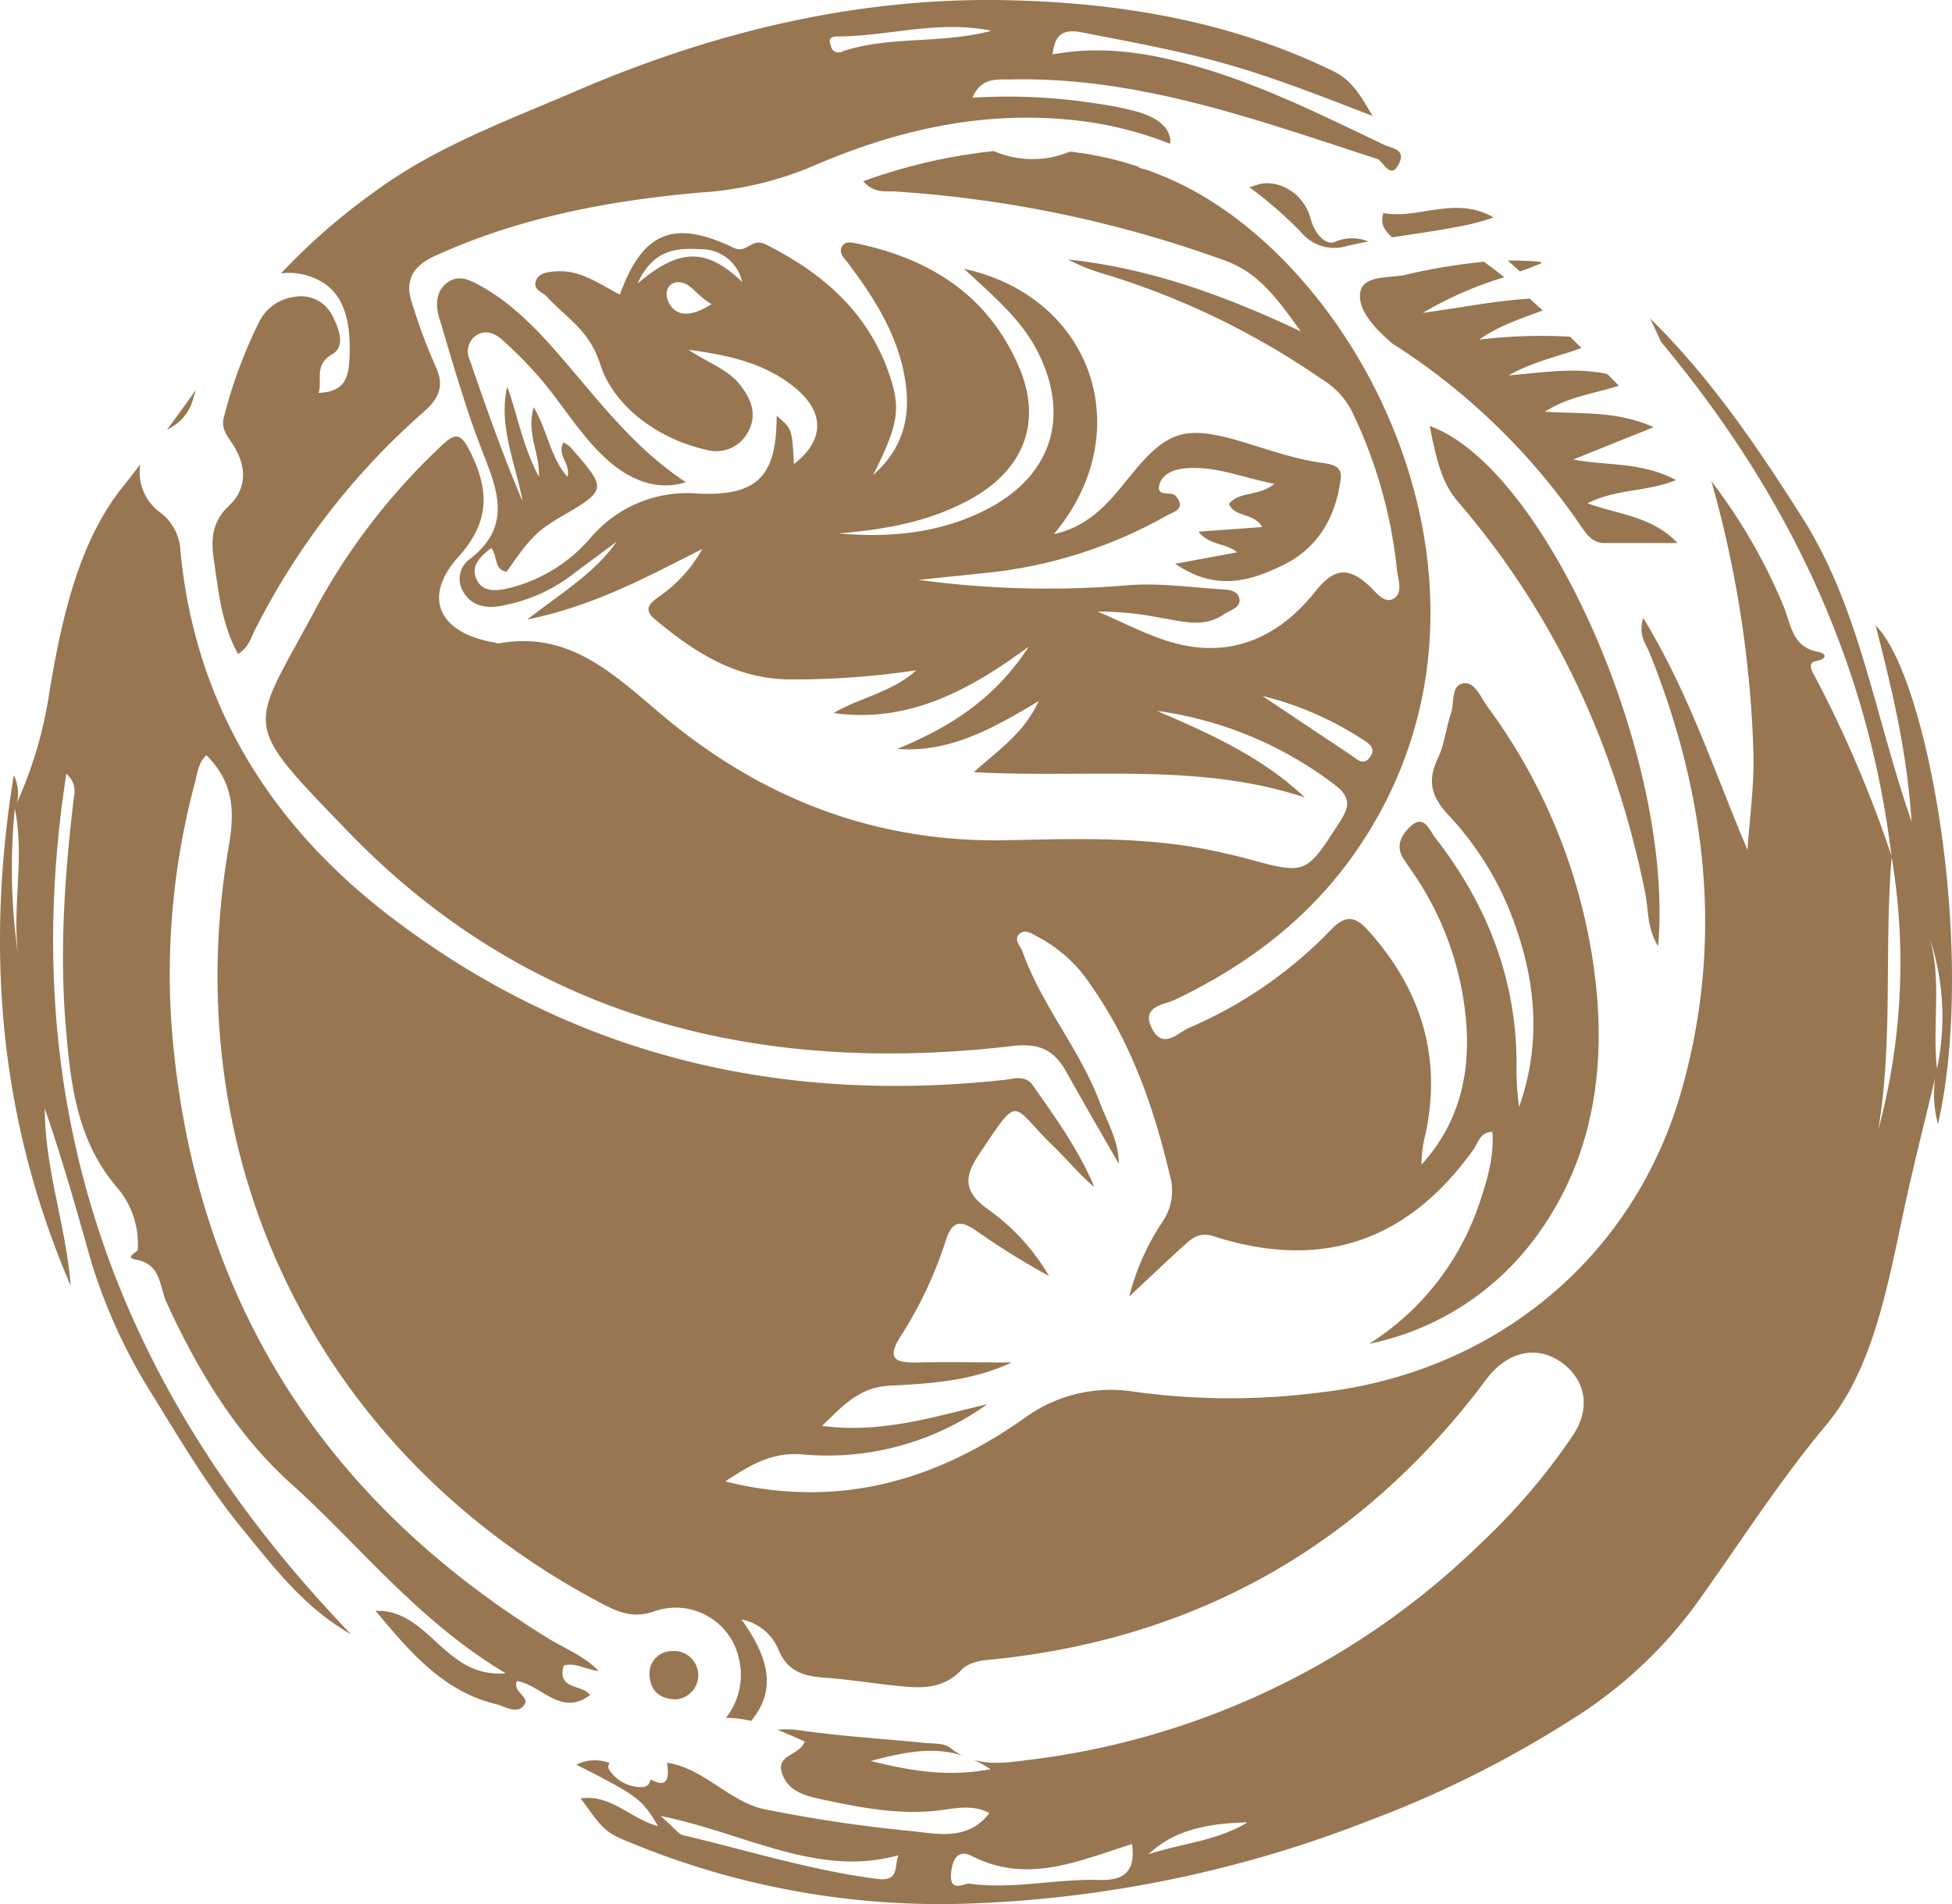
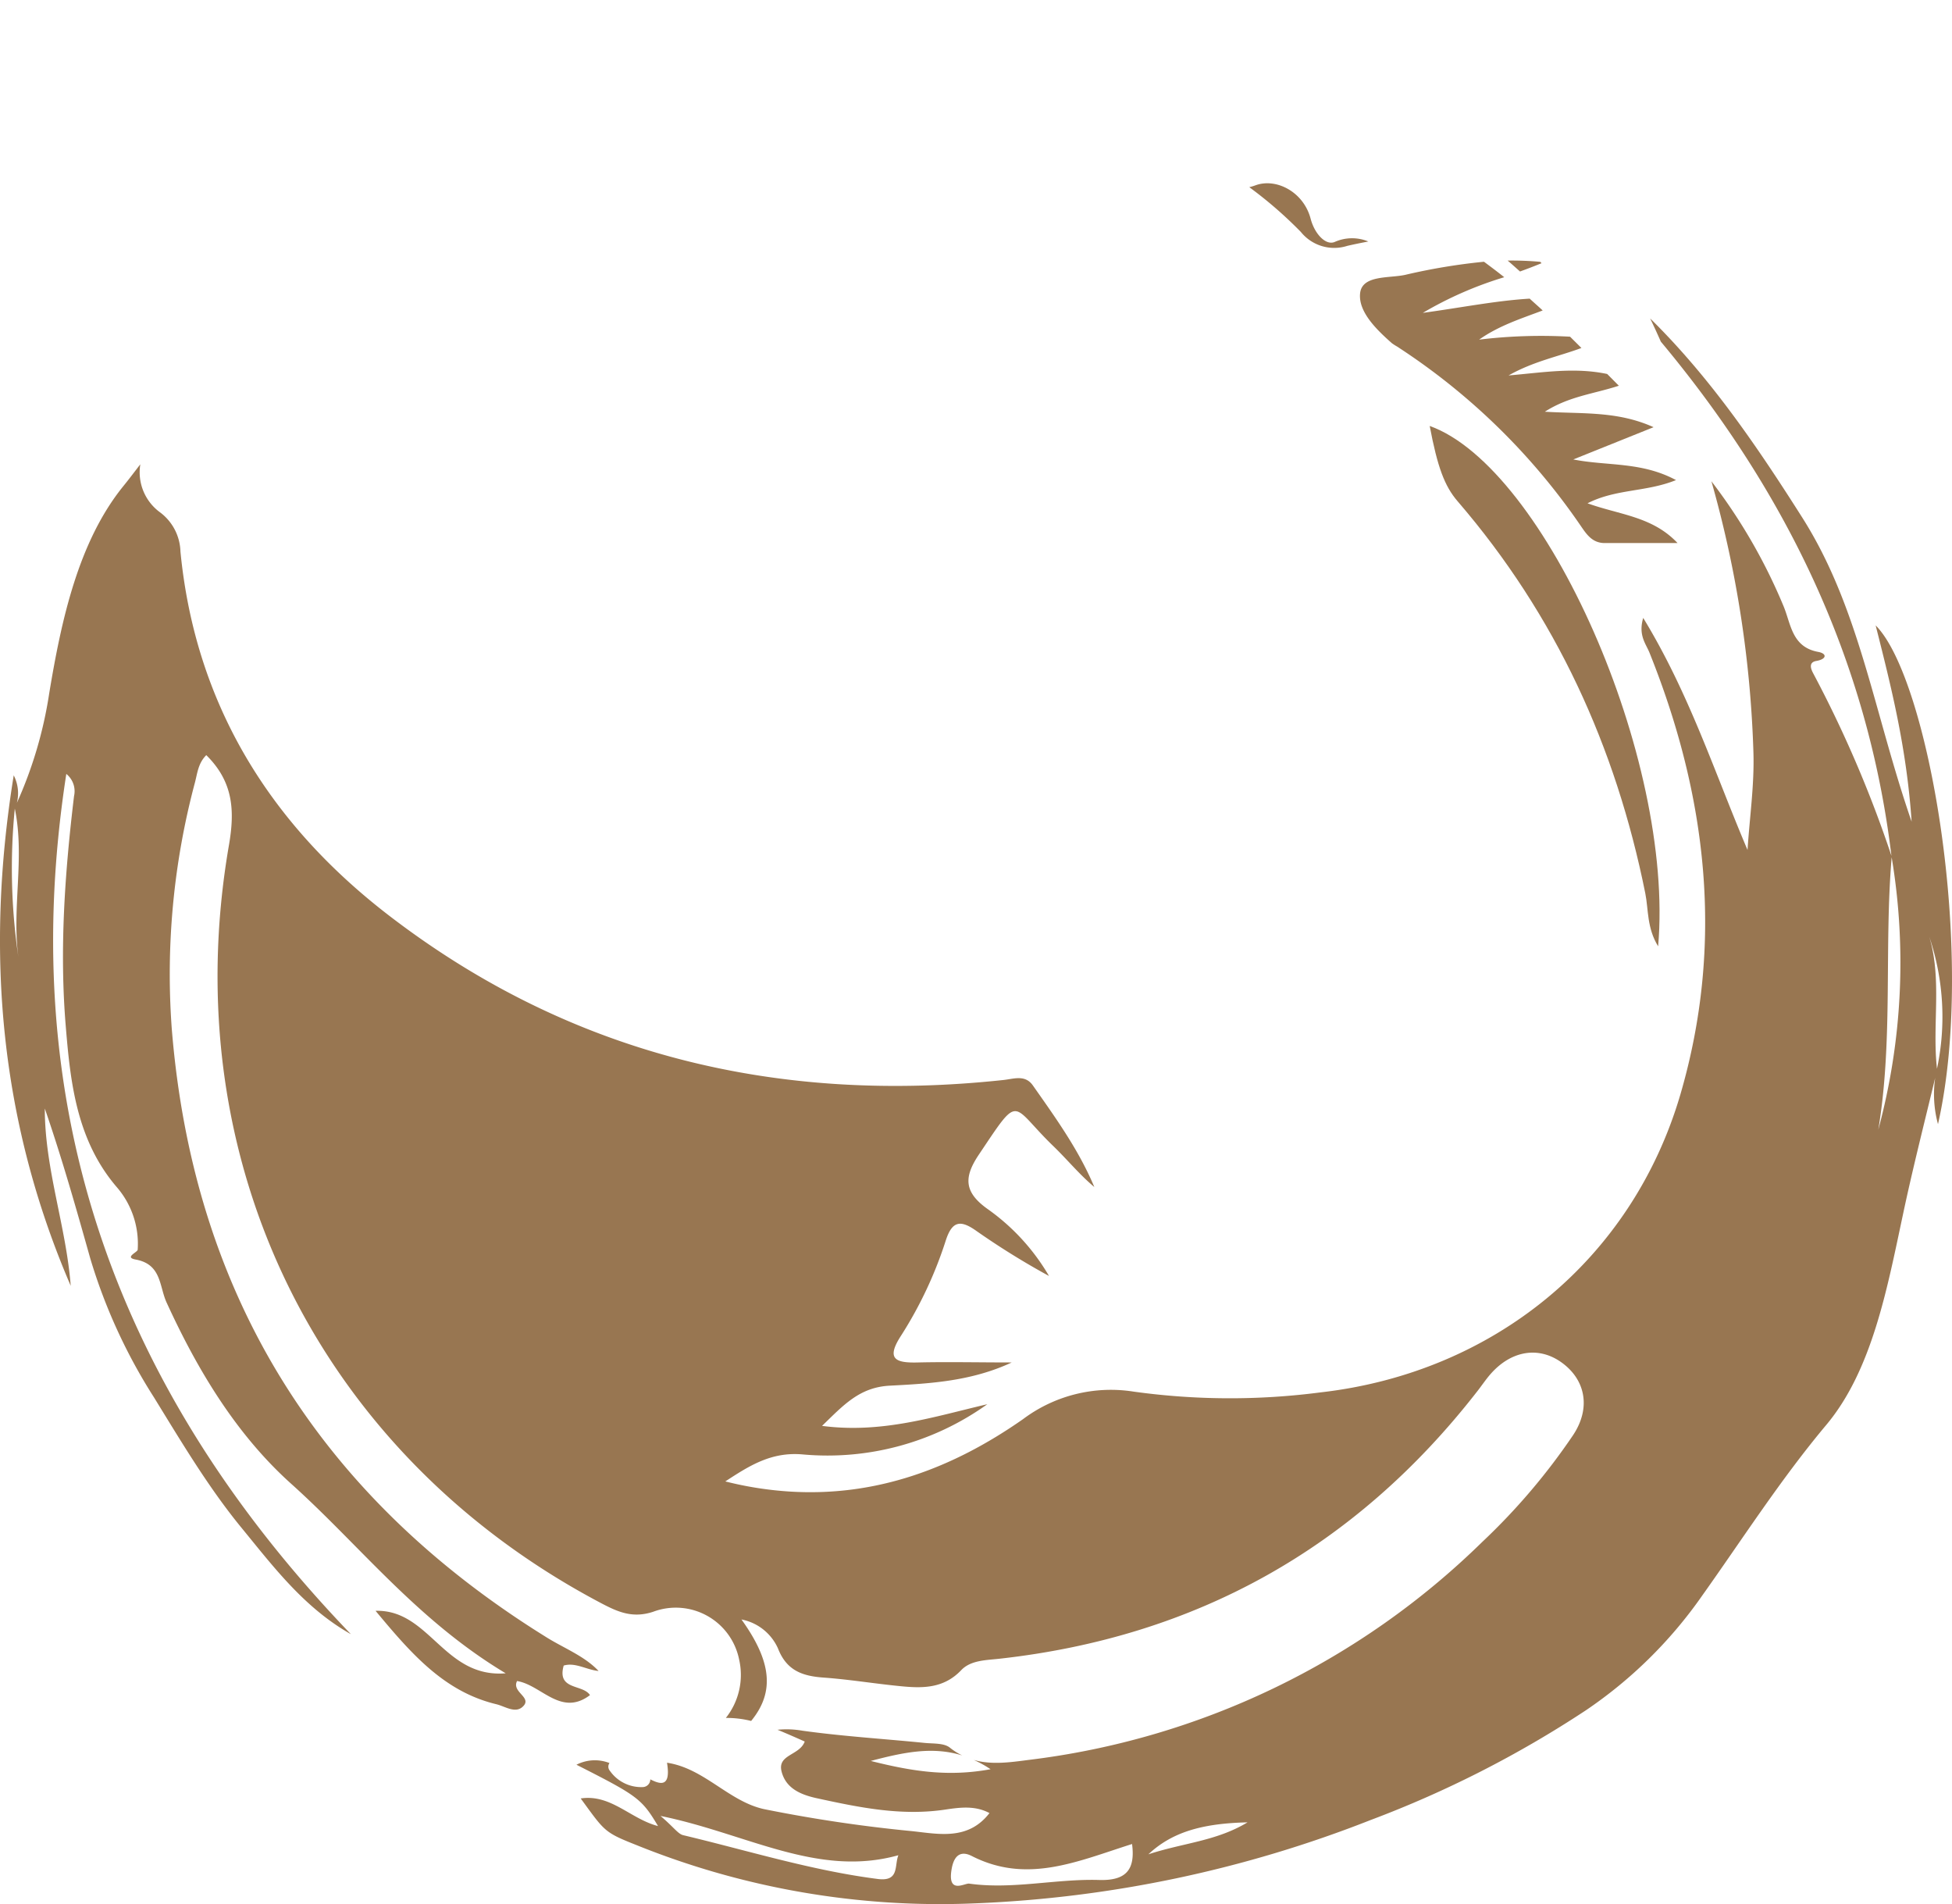
<svg xmlns="http://www.w3.org/2000/svg" xmlns:ns1="http://sodipodi.sourceforge.net/DTD/sodipodi-0.dtd" xmlns:ns2="http://www.inkscape.org/namespaces/inkscape" id="Layer_1" data-name="Layer 1" viewBox="0 0 252.427 246.18" version="1.1" ns1:docname="BronzeBadge-Nordsee.svg" width="252.427" height="246.18" ns2:version="0.92.3 (2405546, 2018-03-11)">
  <ns1:namedview pagecolor="#ffffff" bordercolor="#666666" borderopacity="1" objecttolerance="10" gridtolerance="10" guidetolerance="10" ns2:pageopacity="0" ns2:pageshadow="2" ns2:window-width="1920" ns2:window-height="1025" id="namedview29" showgrid="false" fit-margin-top="0" fit-margin-left="0" fit-margin-right="0" fit-margin-bottom="0" ns2:zoom="1.5857387" ns2:cx="123.59424" ns2:cy="115.92735" ns2:window-x="0" ns2:window-y="27" ns2:window-maximized="1" ns2:current-layer="Layer_1" />
  <defs id="defs4">
    <style id="style2">.cls-1{fill:#987651;}</style>
  </defs>
  <title id="title6">BronzeBadge-Nordsee</title>
  <g id="g43" transform="translate(-171.165,-297.649)">
    <path id="path8" d="m 367.73,332.75 c 0.91,-0.33 1.83,-0.68 2.78,-1.07 l -0.16,-0.18 a 40.8,40.8 0 0 0 -4.22,-0.16 c 0.54,0.46 1.07,0.94 1.6,1.41 z" class="cls-1" ns2:connector-curvature="0" style="fill:#987651" />
-     <path id="path10" d="m 348.22,471.39 a 35.6,35.6 0 0 0 21.7,-14 c 6.72,-9.25 8.69,-19.83 7.77,-30.95 A 73.86,73.86 0 0 0 363.51,389 c -0.86,-1.2 -1.63,-3.23 -3.08,-3 -1.67,0.24 -1.16,2.49 -1.62,3.85 -0.65,1.9 -0.83,4 -1.69,5.8 -1.4,2.92 -0.89,5 1.36,7.38 a 40.15,40.15 0 0 1 8.84,14.89 c 2.59,7.57 3,15.19 0.29,22.84 a 35.82,35.82 0 0 1 -0.33,-5.85 c -0.08,-10.91 -3.92,-20.49 -10.55,-29 -0.69,-0.9 -1.39,-3 -3.11,-1.47 -1.17,1.07 -2.13,2.62 -0.86,4.39 0.29,0.41 0.56,0.84 0.85,1.25 a 39.88,39.88 0 0 1 7.09,19 c 0.72,7.1 -0.73,13.68 -5.71,19.14 a 15.9,15.9 0 0 1 0.53,-4 c 2.12,-10 -0.62,-18.69 -7.4,-26.24 -1.76,-2 -3.06,-2 -4.9,-0.06 a 56.05,56.05 0 0 1 -18.3,12.62 c -1.44,0.64 -3.38,2.88 -4.8,0.05 -1.42,-2.83 1.49,-3 2.93,-3.66 8.95,-4.25 16.72,-10 22.6,-18 23.89,-32.58 2.88,-75.51 -21.91,-87.54 -1.34,-0.64 -2.67,-1.19 -4,-1.69 l -1.33,-0.39 0.11,-0.06 a 42.75,42.75 0 0 0 -9,-2 12.54,12.54 0 0 1 -9.84,-0.07 71.21,71.21 0 0 0 -16.88,3.9 c 1.39,1.62 2.89,1.25 4.2,1.33 a 154,154 0 0 1 42.5,8.9 c 4.47,1.59 6.85,5 9.89,9.19 -10.16,-4.8 -19.79,-8.2 -30.11,-9.3 a 24.05,24.05 0 0 0 4.51,1.82 101,101 0 0 1 28.21,13.59 10.54,10.54 0 0 1 3.88,4 61.44,61.44 0 0 1 5.93,20.66 c 0.12,1.28 0.88,3.1 -0.51,3.82 -1.17,0.61 -2.22,-0.92 -3.11,-1.73 -2.69,-2.47 -4.53,-2.27 -6.95,0.78 -4.55,5.73 -10.64,8.65 -18.08,6.68 -3.47,-0.92 -6.71,-2.71 -10.06,-4.1 a 40.89,40.89 0 0 1 8.26,0.83 c 2.71,0.41 5.5,1.33 8.08,-0.48 0.79,-0.55 2.2,-0.83 2,-2 -0.2,-1.17 -1.55,-1.18 -2.49,-1.24 -3.91,-0.26 -7.79,-0.81 -11.73,-0.53 a 124.35,124.35 0 0 1 -27.27,-0.68 l 9,-0.93 a 59.61,59.61 0 0 0 23,-7.33 c 0.93,-0.52 2.71,-0.89 1.23,-2.61 -0.57,-0.65 -2.51,0.25 -2.09,-1.42 0.38,-1.45 1.94,-2 3.33,-2.13 3.92,-0.36 7.48,1.22 11.54,2 -2,1.67 -4.45,0.9 -5.87,2.59 0.76,1.82 3.23,1.1 4.3,3 l -8.25,0.6 c 1.56,1.86 3.53,1.42 5,2.67 l -8,1.48 c 5.29,3.63 9.76,2.21 13.95,0.17 4.53,-2.2 6.83,-6.24 7.45,-11.19 0.19,-1.58 -1.05,-1.83 -2.21,-2 -3.91,-0.51 -7.59,-1.91 -11.36,-3 -6.68,-1.87 -9,-1 -13.43,4.4 -2.66,3.28 -5.24,6.74 -10.09,7.78 10.94,-13 5.2,-30.61 -11.62,-34.3 3.79,3.53 7.28,6.43 9.41,10.5 4.36,8.37 2.07,16.11 -6.28,20.5 -6.07,3.19 -12.64,3.8 -19.37,3.22 6.08,-0.51 12,-1.53 17.41,-4.62 6.62,-3.8 8.89,-9.85 6,-16.75 -3.92,-9.29 -11.44,-14.13 -21,-16.11 -0.7,-0.14 -1.63,-0.38 -2,0.48 -0.37,0.86 0.36,1.41 0.8,2 3.05,4.07 5.84,8.31 7.05,13.32 1.21,5.01 0.91,10 -3.77,14.12 3.12,-6.25 3.61,-8.38 2.22,-12.61 -2.68,-8.21 -8.55,-13.41 -16.11,-17.2 -1.86,-0.94 -2.44,1.27 -4.15,0.44 -7.81,-3.76 -11.81,-2 -14.71,6.05 -2.68,-1.37 -5.17,-3.28 -8.39,-3 -1,0.09 -2.19,0.2 -2.5,1.32 -0.31,1.12 0.92,1.35 1.49,2 2.47,2.7 5.44,4.23 6.87,8.72 1.67,5.25 7.28,9.58 13.62,11 a 4.66,4.66 0 0 0 5.52,-2.35 c 1.15,-2.19 0.38,-4.18 -1.05,-6 -1.57,-2 -4,-2.79 -6.71,-4.56 5.49,0.72 10,1.82 13.75,4.87 3.95,3.21 3.85,6.87 -0.1,9.91 -0.24,-4.57 -0.24,-4.57 -2.23,-6.25 0,7.65 -2.33,10.44 -10.17,10.06 a 16.38,16.38 0 0 0 -14,5.85 20.27,20.27 0 0 1 -10.18,6.31 c -1.56,0.39 -3.58,0.76 -4.43,-1 -0.85,-1.76 0.42,-3 1.87,-4.12 0.86,1.05 0.31,2.81 2,3.07 2.94,-4.28 3.89,-5.25 6.83,-7 6.2,-3.61 6.21,-3.61 1.42,-9.1 a 4.18,4.18 0 0 0 -0.9,-0.62 c -0.95,1.61 1,2.77 0.5,4.44 -2.21,-2.52 -2.54,-5.86 -4.35,-9 -1,3.43 0.8,5.87 0.67,9 -2.15,-4 -2.73,-7.93 -4.11,-11.66 -1.16,5.22 1.11,9.92 2,14.87 -2.54,-6 -4.74,-12.19 -6.85,-18.36 a 2.51,2.51 0 0 1 0.79,-3.09 c 1.26,-0.85 2.49,-0.31 3.45,0.56 a 57.45,57.45 0 0 1 4.54,4.56 c 3.08,3.5 5.41,7.64 8.9,10.82 3.29,3 6.86,4.09 10.28,3 -6.71,-4.39 -11.31,-10.61 -16.35,-16.41 -2.9,-3.34 -6,-6.57 -9.87,-8.78 -1.41,-0.79 -3,-1.79 -4.6,-0.64 -1.6,1.15 -1.56,3.11 -1,4.84 1.6,5.32 3.12,10.68 5.07,15.87 2,5.36 4.84,10.52 -1.33,15.17 a 3.16,3.16 0 0 0 -0.67,4.18 c 1,1.72 2.81,2.1 4.66,1.79 a 21.25,21.25 0 0 0 9.32,-4 c 1.93,-1.45 3.87,-2.88 5.81,-4.32 -2.8,4 -6.91,6.47 -11.56,10.06 8.86,-1.82 15.68,-5.63 22.64,-9.12 a 18.18,18.18 0 0 1 -5.67,6.21 c -1.13,0.84 -2,1.59 -0.43,2.9 5.14,4.27 10.51,7.77 17.63,7.75 a 106.65,106.65 0 0 0 16.15,-1.18 c -3.17,2.85 -7.23,3.5 -10.7,5.53 9.43,1.3 17.22,-2.66 25.24,-8.59 -4.5,6.94 -10.4,10.49 -17,13.23 6.71,0.5 12.19,-2.53 18.3,-6.2 -2,4.25 -5.1,6.22 -8.4,9.2 14.85,0.82 29.08,-1.29 42.81,3.28 -5.57,-5.27 -12.32,-8.27 -19.13,-11.2 a 48.65,48.65 0 0 1 23.06,9.61 c 2,1.54 1.85,2.78 0.61,4.7 -4.42,6.86 -4.36,6.89 -12.06,4.79 -1.22,-0.33 -2.45,-0.61 -3.68,-0.88 -9,-2 -18.12,-1.7 -27.2,-1.5 -17,0.38 -31.78,-5.33 -44.61,-16.09 -6.26,-5.25 -12,-11 -21.15,-9.37 A 2.5,2.5 0 0 1 235,380.7 c -7.1,-1.25 -9.26,-5.83 -4.55,-11.06 4.09,-4.53 4,-8.62 1.5,-13.63 -1.2,-2.41 -1.95,-2.42 -3.7,-0.72 a 82.9,82.9 0 0 0 -16,20.58 c -8.74,16.5 -10.42,14.45 4,29.37 23.38,24.16 53.05,31.48 85.81,27.65 3.59,-0.42 5.43,0.55 7,3.34 2.23,4 4.52,7.93 6.78,11.89 0,-3 -1.48,-5.35 -2.44,-7.91 -2.59,-6.89 -7.53,-12.57 -10,-19.51 -0.28,-0.76 -1.26,-1.62 -0.33,-2.36 0.77,-0.62 1.67,0.12 2.44,0.51 a 18.44,18.44 0 0 1 6.66,6.08 c 5.26,7.45 8.21,15.88 10.28,24.68 a 7.1,7.1 0 0 1 -1,6.07 31.35,31.35 0 0 0 -4.26,9.6 c 3,-2.81 5.07,-4.79 7.19,-6.7 1,-0.93 2,-1.66 3.68,-1.11 14,4.5 25.14,0.71 33.68,-11.24 0.59,-0.82 0.76,-2.19 2.42,-2.25 0.23,3.43 -0.77,6.56 -1.82,9.64 a 34.45,34.45 0 0 1 -14.12,17.77 z m -90.51,-134.5 c -1,-1.81 0.32,-3.43 2.24,-2.48 0.78,0.39 1.76,1.72 3.22,2.56 -2.32,1.48 -4.38,1.83 -5.46,-0.08 z m -4.11,-2.57 c 2,-4.39 5,-4.64 8.07,-4.45 a 5.43,5.43 0 0 1 5.48,4.24 c -4.63,-4.42 -8.09,-4.44 -13.55,0.21 z m 80.82,53.31 a 41.91,41.91 0 0 1 12.84,5.55 c 0.81,0.51 1.94,1.13 1.07,2.36 -0.87,1.23 -1.75,0.2 -2.53,-0.32 -3.56,-2.36 -7.1,-4.73 -11.38,-7.59 z" class="cls-1" ns2:connector-curvature="0" style="fill:#987651" />
    <path id="path12" d="m 385.59,420 c 2.12,-24.28 -14.55,-61.89 -29.54,-67.28 1,5.3 1.92,7.78 3.61,9.74 12.67,14.71 20.46,31.73 24.27,50.69 0.42,2.1 0.19,4.46 1.66,6.85 z" class="cls-1" ns2:connector-curvature="0" style="fill:#987651" />
    <path id="path14" d="m 345.38,329.44 c 0.9,-0.21 1.81,-0.39 2.73,-0.57 a 5.5,5.5 0 0 0 -4.32,0.05 c -1.15,0.52 -2.62,-1 -3.14,-3 -0.91,-3.45 -4.41,-5.27 -7.08,-4.33 a 7.46,7.46 0 0 1 -0.85,0.26 53.92,53.92 0 0 1 6.67,5.79 5.54,5.54 0 0 0 5.99,1.8 z" class="cls-1" ns2:connector-curvature="0" style="fill:#987651" />
    <path id="path16" d="m 376.46,362.72 c 3.68,-1.88 7.58,-1.44 11.44,-3 -4.48,-2.41 -8.92,-1.8 -13.28,-2.67 L 385,352.88 c -4.66,-2.1 -9.06,-1.7 -14.06,-2 3.13,-2 6.29,-2.29 9.57,-3.36 L 379,346 c -4.25,-0.89 -8.27,-0.19 -12.75,0.19 3.23,-1.83 6.47,-2.45 9.42,-3.55 l -1.47,-1.46 a 66.92,66.92 0 0 0 -11.76,0.38 c 2.54,-1.8 5.41,-2.71 8.22,-3.77 -0.55,-0.52 -1.11,-1 -1.68,-1.53 -4.34,0.26 -8.78,1.15 -13.82,1.84 a 48.07,48.07 0 0 1 10.53,-4.61 c -0.85,-0.68 -1.73,-1.34 -2.62,-2 a 78.21,78.21 0 0 0 -10.21,1.7 c -2.09,0.45 -5.56,0 -5.81,2.38 -0.25,2.38 2.1,4.68 4.12,6.46 a 7,7 0 0 0 0.64,0.41 84.37,84.37 0 0 1 23.72,23.12 c 0.79,1.15 1.53,2.32 3.2,2.3 3.12,0 6.25,0 9.37,0 -3.26,-3.46 -7.51,-3.64 -11.64,-5.14 z" class="cls-1" ns2:connector-curvature="0" style="fill:#987651" />
-     <path id="path18" d="m 350.06,325.2 c -0.47,1.47 0.25,2.34 1.14,3.14 2.91,-0.46 5.84,-0.85 8.72,-1.42 a 28.58,28.58 0 0 0 4.39,-1.16 c -0.21,-0.12 -0.42,-0.24 -0.64,-0.34 -4.81,-2.26 -9.13,0.58 -13.61,-0.22 z" class="cls-1" ns2:connector-curvature="0" style="fill:#987651" />
-     <path id="path20" d="m 258,511.12 a 2.89,2.89 0 0 0 -2.81,3.37 c 0.17,1.85 1.41,2.88 3.47,2.86 A 3.132,3.132 0 1 0 258,511.12 Z" class="cls-1" ns2:connector-curvature="0" style="fill:#987651" />
    <path id="path22" d="m 413.72,378.51 c 2,7.9 4,15.79 4.65,25.37 -4.88,-14.09 -6.72,-27.59 -14.12,-39.28 -5.84,-9.21 -11.92,-18.14 -19.69,-25.78 0.48,1 0.94,2 1.38,3 16,19.17 26.74,40.94 29.82,66.48 a 153.51,153.51 0 0 0 -10.15,-23.66 c -0.27,-0.52 -0.59,-1.37 0.45,-1.54 1.33,-0.23 1.41,-0.95 0.22,-1.17 -3.42,-0.63 -3.51,-3.62 -4.48,-5.93 a 71.69,71.69 0 0 0 -9.32,-16.13 144.24,144.24 0 0 1 5.43,35 c 0.14,4.21 -0.49,8.44 -0.76,12.67 -4.28,-10.06 -7.53,-20.23 -13.49,-30 -0.66,2.23 0.34,3.33 0.81,4.49 7.48,18.62 9.67,37.67 4,57.11 -6.3,21.47 -24.28,36 -46.54,38.53 a 90.55,90.55 0 0 1 -24.17,-0.1 18.92,18.92 0 0 0 -14.3,3.56 c -9.05,6.33 -18.94,10.06 -30.17,9.36 a 45.58,45.58 0 0 1 -8.33,-1.31 c 3.07,-2 5.92,-3.85 10,-3.49 a 35.49,35.49 0 0 0 23.88,-6.49 c -6.86,1.6 -13.61,3.82 -21.37,2.8 2.79,-2.7 4.85,-5 8.78,-5.2 5.2,-0.27 10.54,-0.57 15.75,-3 -4.31,0 -8.21,-0.09 -12.11,0 -2.89,0.08 -4.2,-0.4 -2.2,-3.47 A 52.59,52.59 0 0 0 293.48,458 c 0.8,-2.44 1.84,-2.66 3.8,-1.31 a 99.07,99.07 0 0 0 9.54,5.93 27.66,27.66 0 0 0 -8,-8.7 c -3,-2.16 -3,-4.07 -1.14,-6.89 5.53,-8.24 4.07,-6.62 9.74,-1.16 1.77,1.71 3.33,3.63 5.26,5.25 -2,-4.78 -5,-8.94 -7.93,-13.11 -1,-1.45 -2.44,-0.88 -3.81,-0.73 -29.12,3.13 -55.84,-3.2 -79.26,-21.1 -15.52,-11.85 -25.25,-27.39 -27.18,-47.22 a 6.55,6.55 0 0 0 -2.61,-5.05 6.41,6.41 0 0 1 -2.58,-6.23 c -0.74,0.95 -1.46,1.92 -2.22,2.85 -5.8,7.18 -8,17.3 -9.57,26.82 a 54.15,54.15 0 0 1 -4.17,14.1 5.1,5.1 0 0 0 -0.41,-3.56 c -3.75,23.2 -1.68,45 7.37,66 -0.59,-7.7 -3.36,-15.12 -3.35,-22.92 2.22,6.43 4.06,12.92 5.89,19.42 a 71.27,71.27 0 0 0 8.23,17.93 c 3.56,5.78 7.07,11.69 11.36,16.91 4.1,5 8.08,10.3 14.1,13.7 -29.94,-31.14 -43.57,-67.5 -36.8,-111.22 a 2.86,2.86 0 0 1 1,2.86 c -1.19,9.9 -1.9,19.86 -1.07,29.77 0.6,7.31 1.41,14.76 6.62,20.82 a 11.19,11.19 0 0 1 2.68,8.06 c 0,0.33 -1.81,1 -0.23,1.28 3.37,0.63 3,3.53 4,5.62 4,8.73 9,17 16.05,23.34 8.92,8 16.27,17.64 27.77,24.53 -8,0.65 -9.83,-8.28 -16.83,-8.08 4.62,5.55 8.87,10.46 15.63,12.08 1.1,0.27 2.37,1.18 3.33,0.38 1.48,-1.25 -1.42,-1.91 -0.66,-3.38 3.14,0.5 5.67,4.66 9.43,1.82 -0.93,-1.44 -4.31,-0.6 -3.4,-3.82 1.5,-0.45 2.94,0.55 4.51,0.7 -1.88,-2 -4.64,-3 -7,-4.52 -29.11,-18.13 -45.41,-44.15 -48.19,-78.48 a 96,96 0 0 1 3,-31.89 c 0.31,-1.19 0.41,-2.47 1.46,-3.52 3.51,3.46 3.7,7.19 2.93,11.64 -7.06,40.87 11.63,78.75 48.13,98 2.13,1.12 4.06,2 6.74,1.11 a 8.35,8.35 0 0 1 11.1,6.15 8.94,8.94 0 0 1 -1.71,7.58 12.84,12.84 0 0 1 3.27,0.39 c 3.1,-3.77 2.61,-7.75 -1.25,-13.12 a 6.52,6.52 0 0 1 4.72,3.74 c 1.11,2.86 3.14,3.57 5.86,3.77 3.39,0.24 6.76,0.81 10.15,1.13 2.79,0.27 5.46,0.25 7.68,-2.08 1.24,-1.31 3.24,-1.29 5,-1.49 q 38.1,-4.25 61.67,-34.48 c 0.63,-0.79 1.18,-1.64 1.85,-2.39 2.68,-3 6.2,-3.53 9.12,-1.43 3.11,2.23 3.81,5.89 1.51,9.37 A 82.19,82.19 0 0 1 362.85,497 101.21,101.21 0 0 1 304.17,525.19 c -2.38,0.31 -4.79,0.66 -7.08,0 a 14.26,14.26 0 0 1 2.17,1.2 c -5.43,1 -10.05,0.3 -15.49,-1.07 4.28,-1.13 8,-1.9 11.83,-0.71 a 8.2,8.2 0 0 1 -1.59,-1 c -0.76,-0.62 -2.15,-0.51 -3.26,-0.62 -5.28,-0.53 -10.58,-0.85 -15.82,-1.58 a 11.79,11.79 0 0 0 -3.22,-0.12 c 1.18,0.48 2.35,1 3.52,1.52 -0.66,1.81 -3.54,1.66 -3,3.85 0.54,2.19 2.45,3 4.42,3.45 5.51,1.2 11,2.36 16.75,1.5 1.89,-0.28 3.85,-0.55 5.72,0.45 -2.78,3.6 -6.63,2.69 -10.08,2.33 a 188.12,188.12 0 0 1 -19.07,-2.84 c -4.57,-1 -7.73,-5.28 -12.55,-6 0.54,3.26 -0.9,2.79 -2.16,2.15 a 1,1 0 0 1 -1,1 4.94,4.94 0 0 1 -4.23,-2.11 0.82,0.82 0 0 1 -0.05,-1 5.21,5.21 0 0 0 -4.27,0.22 c 7.88,4 8.44,4.38 10.55,7.93 -3.56,-0.92 -6.09,-4.16 -10,-3.57 3.1,4.23 3,4.36 7.14,6 a 104.81,104.81 0 0 0 43.88,7.56 156.63,156.63 0 0 0 51.1,-10.76 139.74,139.74 0 0 0 27.84,-14.18 57.73,57.73 0 0 0 15,-14.75 c 5.25,-7.37 10.19,-15.1 16.11,-22.16 5.92,-7.06 7.87,-17.59 9.91,-27.16 1.26,-5.94 2.76,-11.83 4.18,-17.73 a 14.76,14.76 0 0 0 0.36,6 c 5.01,-22.08 -1.25,-57.71 -8.06,-64.48 z m -240.64,23.68 c 1.33,6.39 -0.43,12.92 0.48,19.32 a 78.52,78.52 0 0 1 -0.48,-19.32 z m 111.59,138.39 c -8.57,-1.1 -16.79,-3.67 -25.15,-5.66 -0.68,-0.16 -1.19,-1 -2.94,-2.49 11.14,2.26 20.29,8 30.76,5.08 -0.54,1.36 0.16,3.43 -2.67,3.07 z m 28.65,0.13 c -5.62,-0.17 -11.21,1.26 -16.83,0.47 -0.57,-0.08 -2.85,1.45 -2.26,-1.9 0.49,-2.8 2.23,-1.86 2.72,-1.61 7.12,3.56 13.6,0.61 20.61,-1.61 0.44,3.35 -0.8,4.75 -4.24,4.65 z m 6.35,-3.32 c 3,-2.81 6.83,-4 12.82,-4.13 -4.06,2.44 -8.22,2.63 -12.82,4.13 z m 94.39,-93.68 c 1.94,-11.69 0.74,-23.49 1.73,-35.23 a 82.88,82.88 0 0 1 -1.73,35.23 z m 7.59,-7.88 c -0.64,-5.67 0.68,-11.5 -1,-17.08 a 32.37,32.37 0 0 1 1,17.08 z" class="cls-1" ns2:connector-curvature="0" style="fill:#987651" />
-     <path id="path24" d="m 196.17,349.11 c 0.11,-0.35 0.21,-0.7 0.32,-1.05 -1.22,1.73 -2.47,3.44 -3.73,5.15 l 0.27,-0.16 a 6,6 0 0 0 3.14,-3.94 z" class="cls-1" ns2:connector-curvature="0" style="fill:#987651" />
-     <path id="path26" d="m 211,333.31 c 4.08,1.26 5.6,4.69 5.37,10.41 -0.11,2.79 -0.58,4.56 -4,4.73 0.5,-1.79 -0.63,-3.6 1.75,-5 1.75,-1 0.89,-3.23 0.12,-4.8 a 4.55,4.55 0 0 0 -5,-2.62 5.87,5.87 0 0 0 -4.51,3.14 61.41,61.41 0 0 0 -4.61,12.4 c -0.4,1.43 0.38,2.37 1.09,3.44 1.82,2.73 2,5.73 -0.41,8 -2.21,2.07 -2.37,4.34 -2,6.86 0.61,4.19 1,8.44 3.15,12.34 1.41,-0.87 1.69,-2.18 2.26,-3.27 a 93.46,93.46 0 0 1 21.7,-28 c 2.14,-1.86 2.78,-3.5 1.48,-6.15 A 72.19,72.19 0 0 1 224.5,337 c -1.1,-3.1 0.07,-5 3,-6.3 10.85,-4.94 22.37,-7.1 34.11,-8.15 a 44.67,44.67 0 0 0 14.26,-3.25 c 10.64,-4.65 21.72,-7.31 33.52,-6.18 a 47.28,47.28 0 0 1 13.1,3.12 2.22,2.22 0 0 0 -0.07,-1 c -0.47,-1.62 -2.15,-2.47 -3.69,-3 a 37,37 0 0 0 -5.36,-1.14 74.25,74.25 0 0 0 -16.47,-0.82 c 1.19,-2.7 3.21,-2.32 5,-2.36 16.61,-0.36 31.91,5.27 47.36,10.28 0.79,0.26 1.8,3 2.91,0.4 0.71,-1.68 -1.1,-1.8 -2,-2.22 -8.14,-3.88 -16.17,-7.93 -25,-10.35 -6,-1.65 -11.81,-2.48 -17.89,-1.34 0.26,-2.27 1.06,-3.39 3.77,-2.86 6,1.18 12,2.25 18,3.9 6.42,1.77 12.6,4.2 19.61,6.91 -1.68,-2.88 -2.77,-4.66 -5.06,-5.78 -13.4,-6.55 -27.94,-8.91 -42.44,-9.19 -19.15,-0.37 -37.65,4.07 -55.41,11.71 -9.06,3.9 -18.36,7.27 -26.31,13.18 A 81.51,81.51 0 0 0 207.5,333 a 7.84,7.84 0 0 1 3.5,0.31 z m 68.5,-30.95 c 6.48,0 12.9,-2.16 19.89,-0.73 -6.61,1.74 -13.15,0.63 -19.26,2.65 a 1,1 0 0 1 -1.52,-0.72 c -0.39,-0.91 0.06,-1.2 0.84,-1.2 z" class="cls-1" ns2:connector-curvature="0" style="fill:#987651" />
  </g>
</svg>